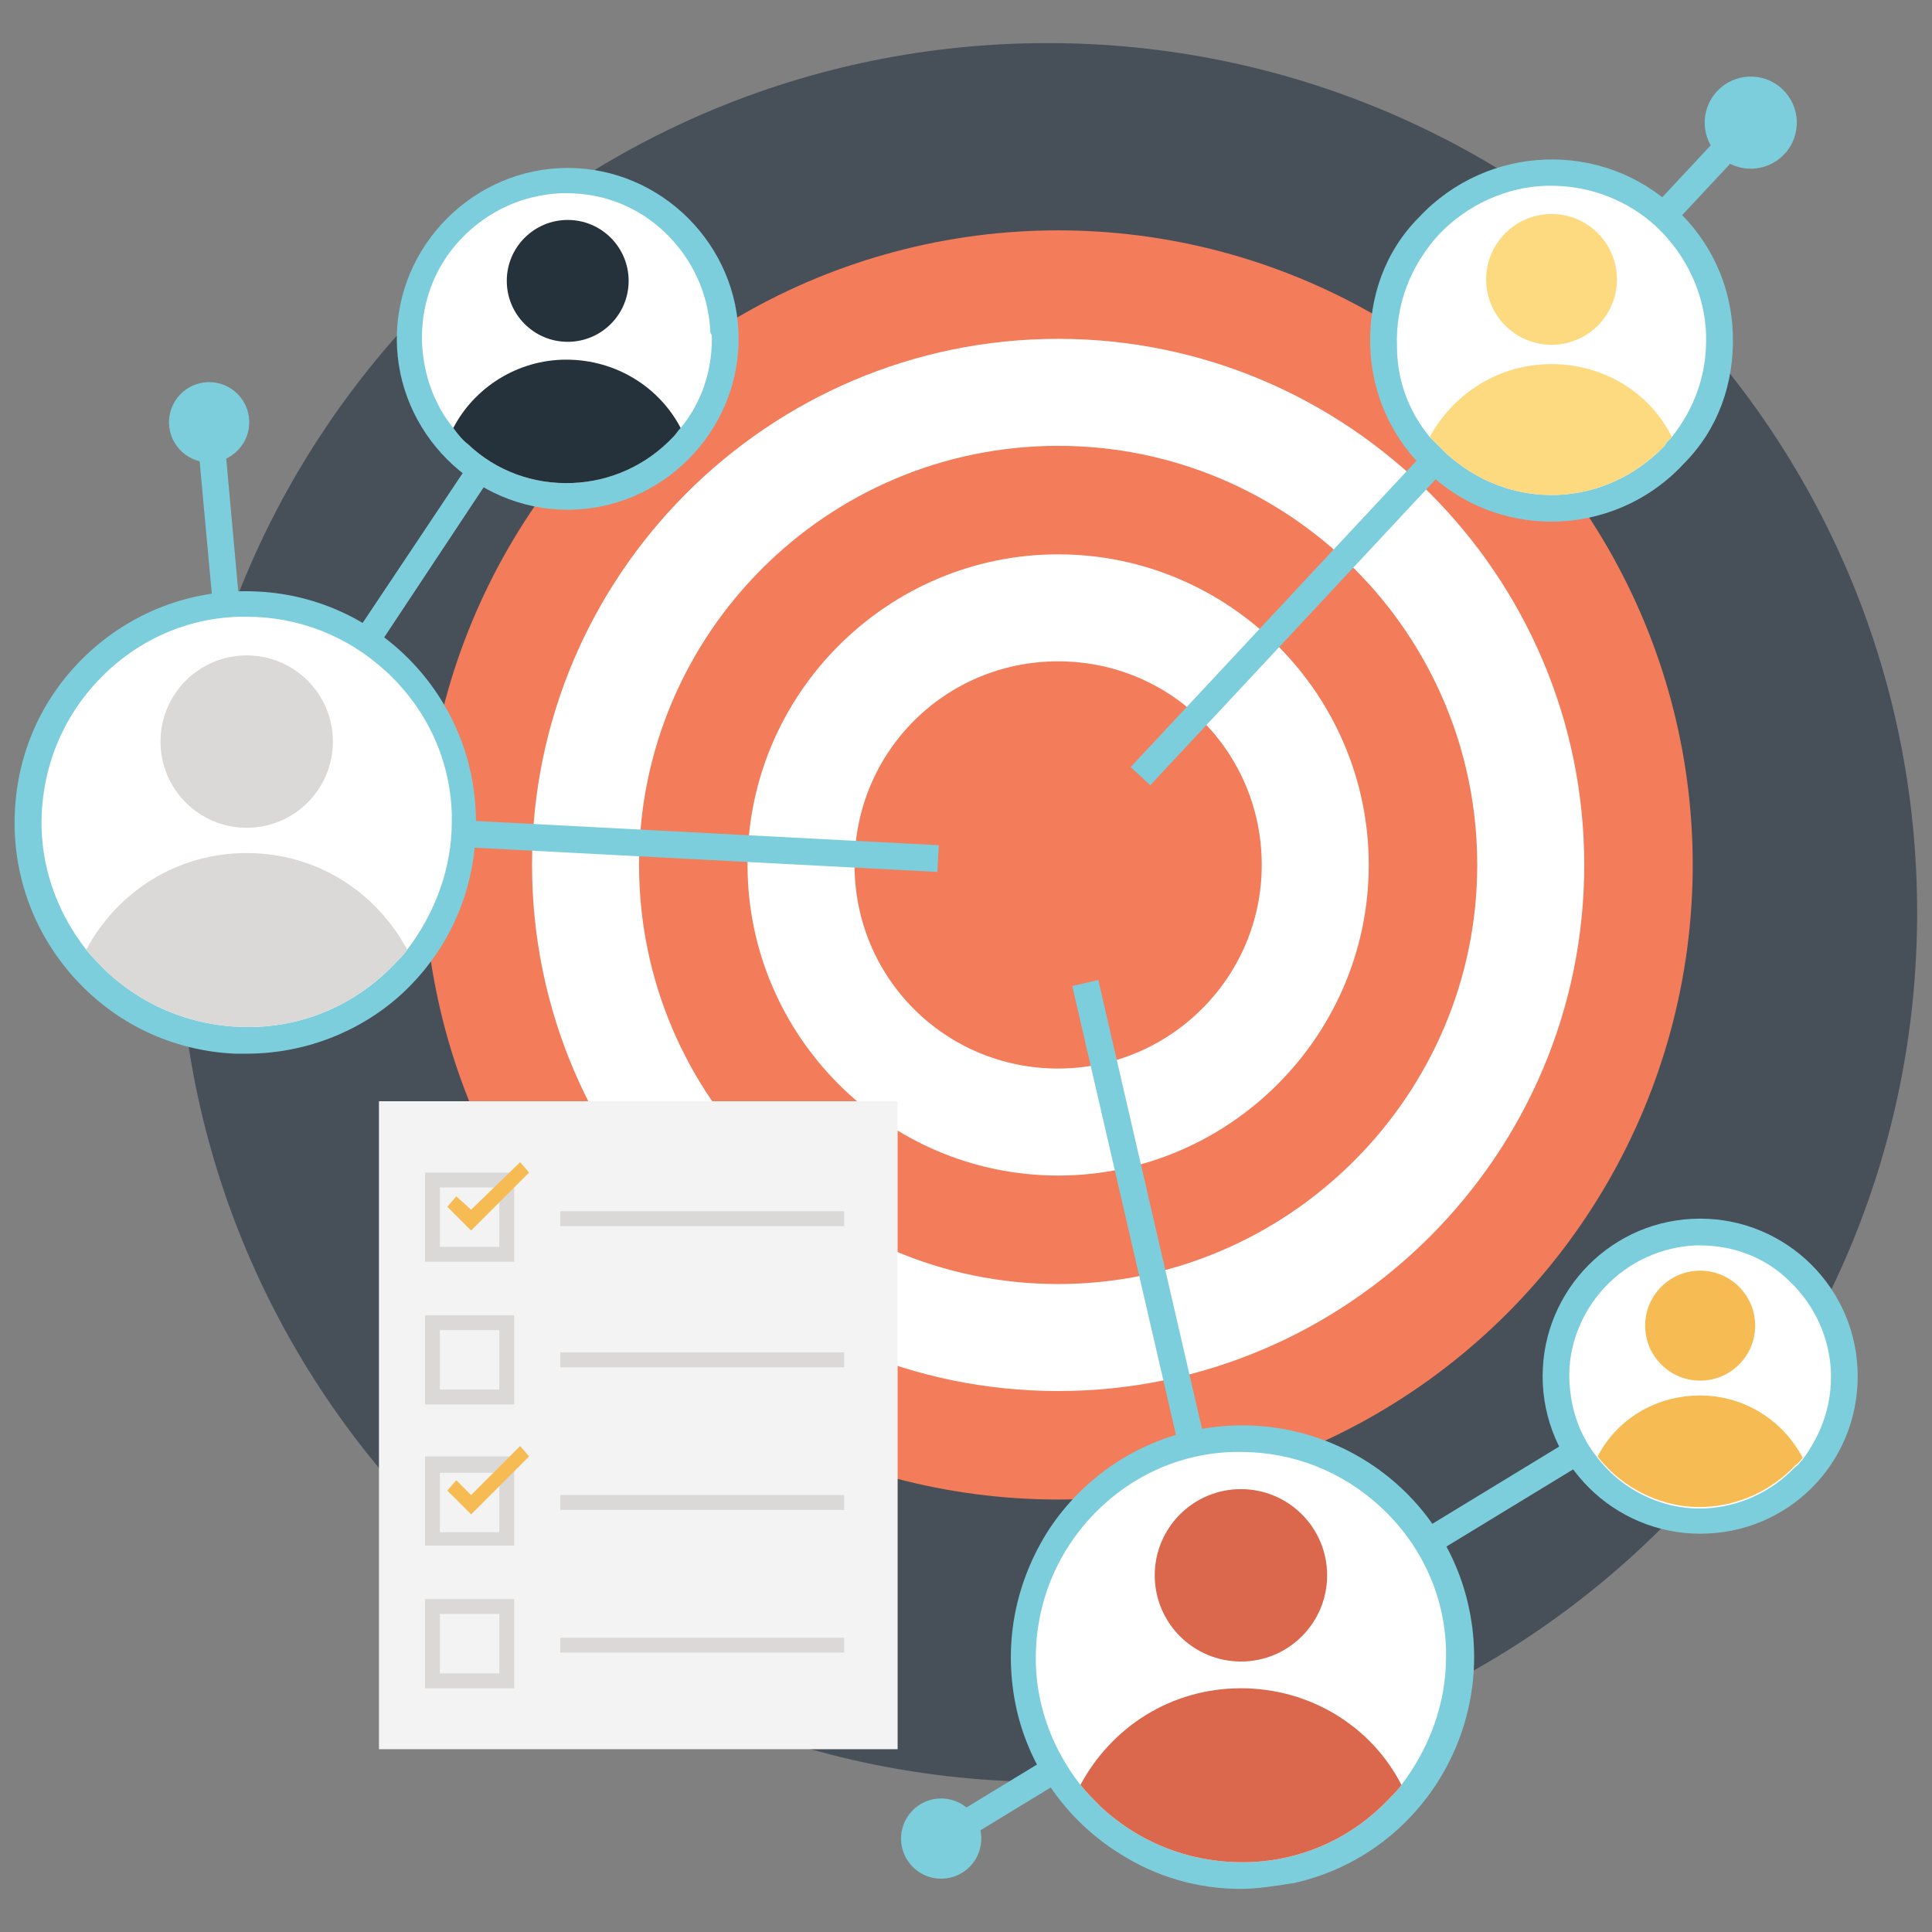
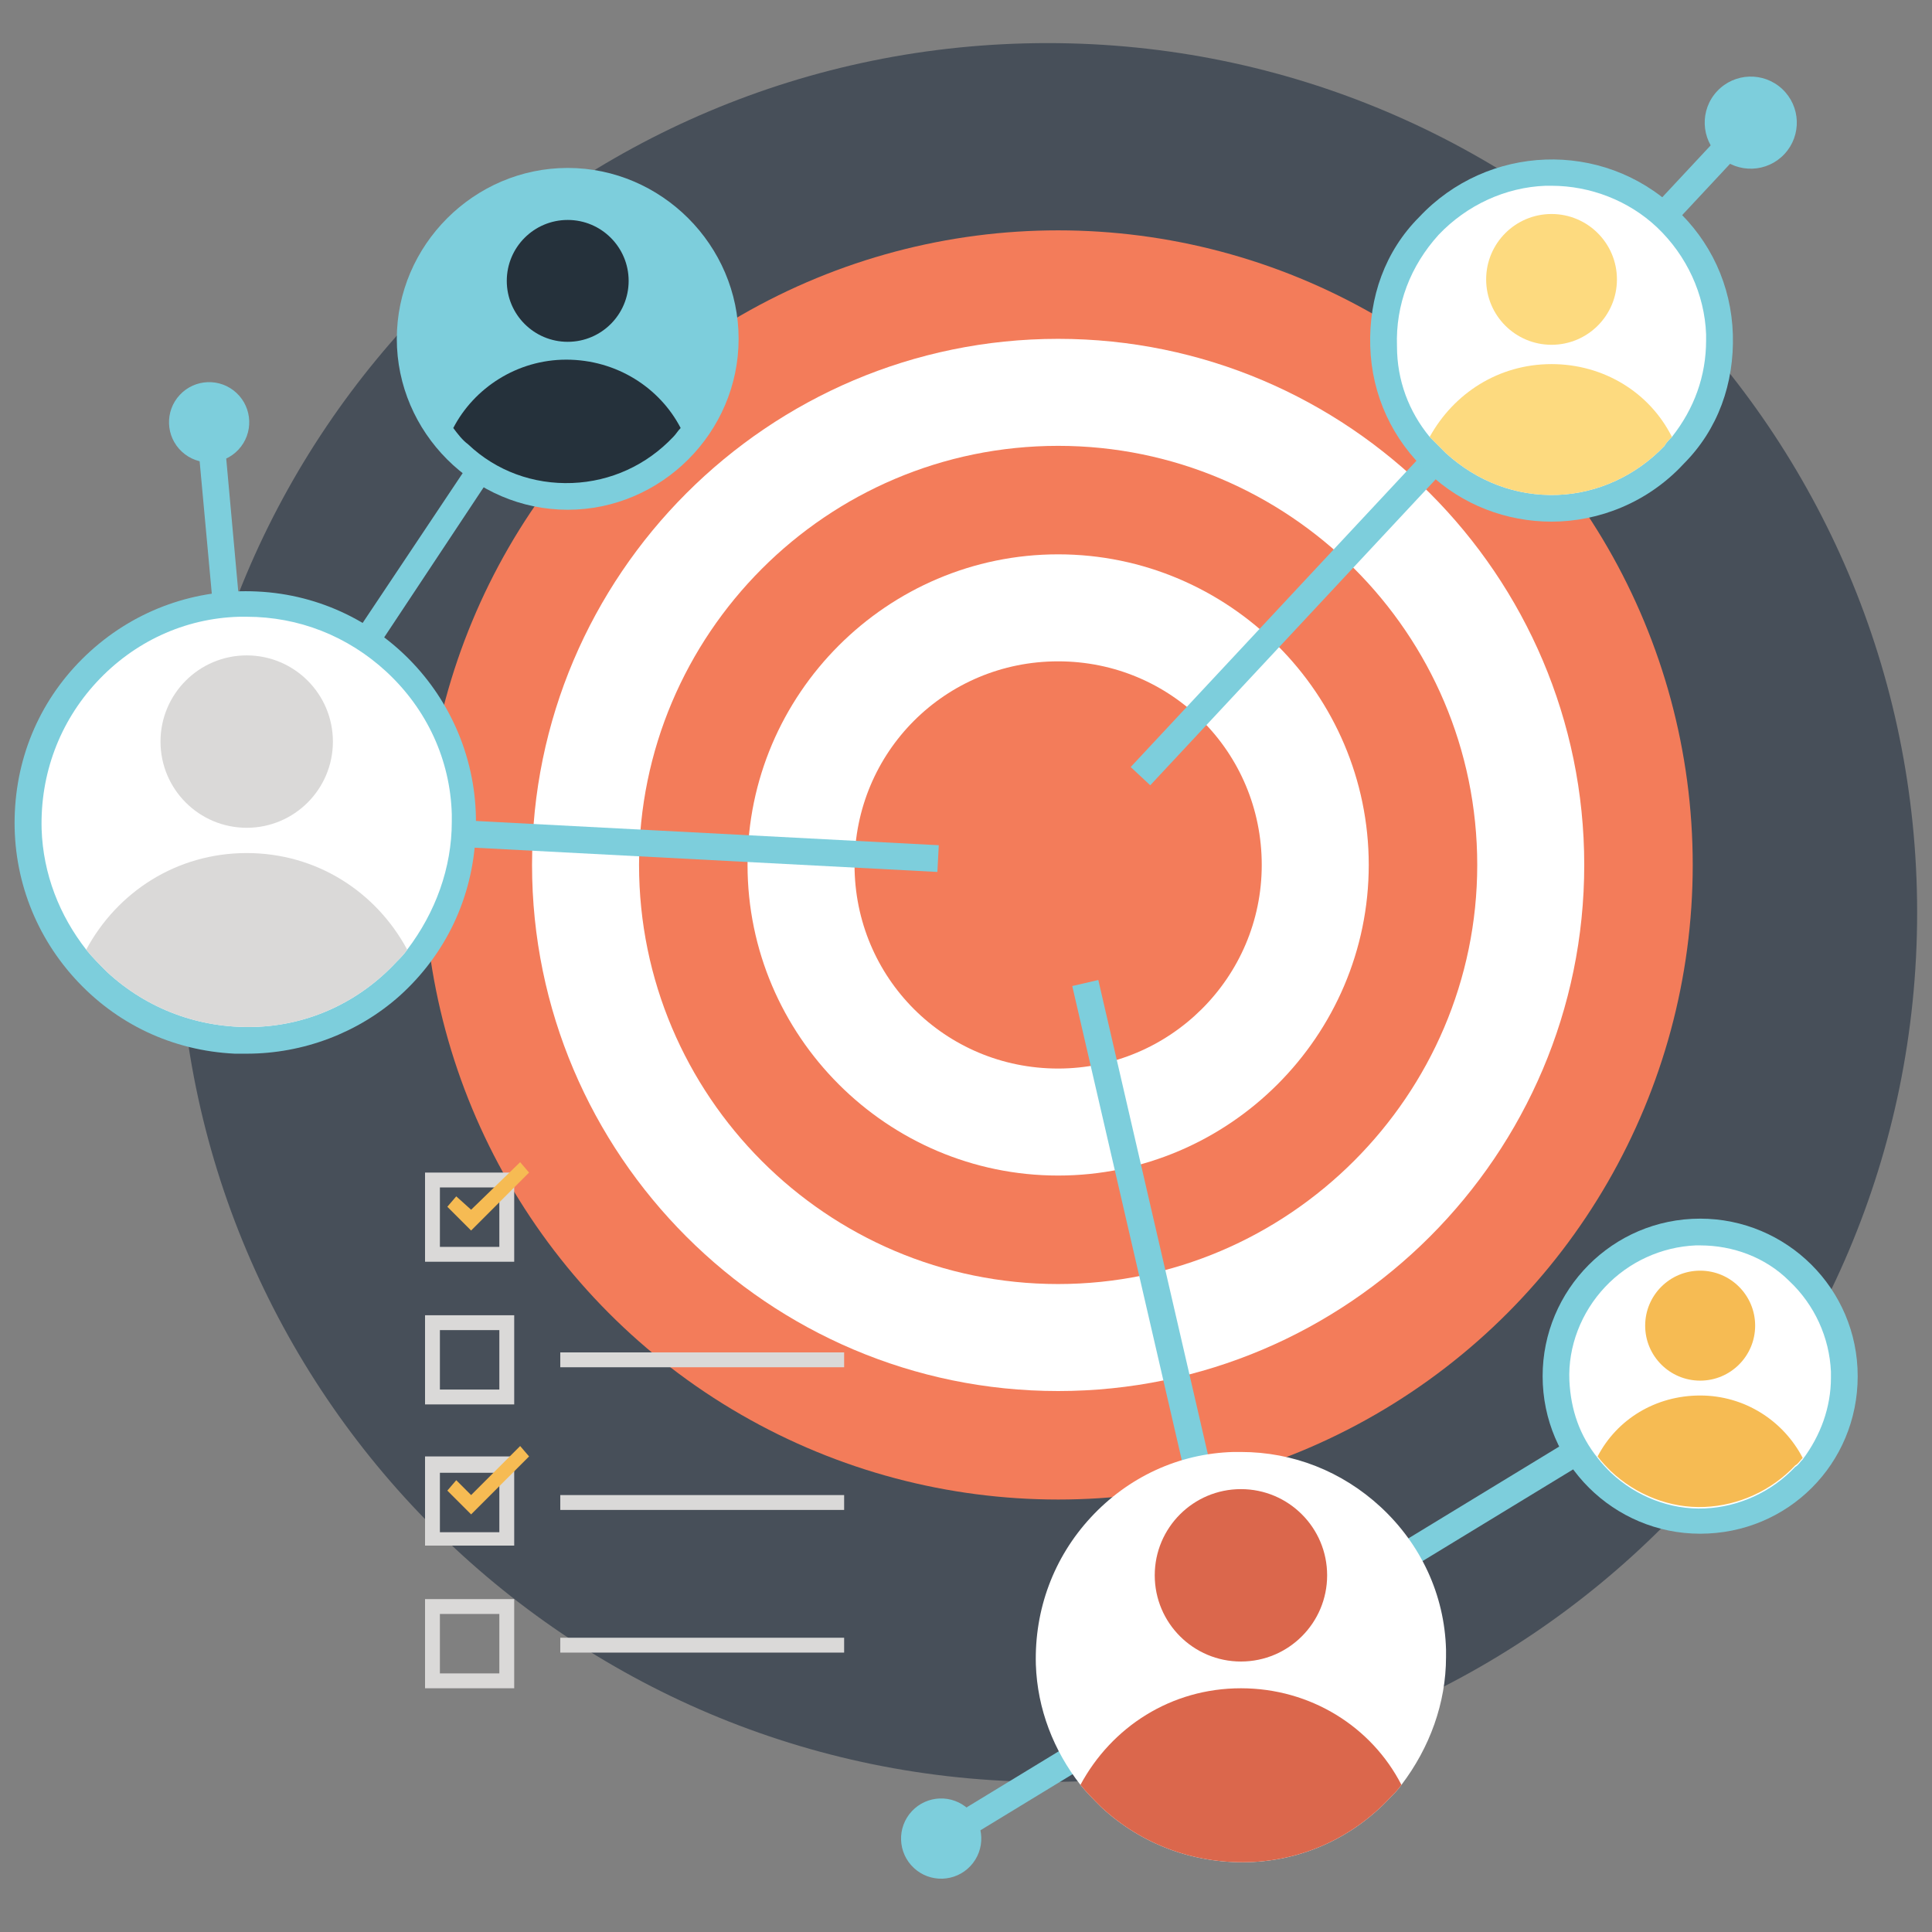
<svg xmlns="http://www.w3.org/2000/svg" version="1.1" id="Layer_1" x="0px" y="0px" viewBox="0 0 130 130" style="enable-background:new 0 0 130 130;" xml:space="preserve">
  <rect x="0" y="0" width="130" height="130" fill="#808080" stroke="none" />
  <style type="text/css">
	.st0{fill:#474F59;}
	.st1{fill:#25313B;}
	.st2{fill:#FDDA7F;}
	.st3{fill:#FFFFFF;}
	.st4{fill:#F6BB53;}
	.st5{fill:#DAD9D8;}
	.st6{fill:#7DCEDC;}
	.st7{fill:#F37C5A;}
	.st8{fill:#DB674C;}
	.st9{fill:#55C5CA;}
	.st10{fill:none;}
	.st11{fill:#F3F3F3;}
	.st12{fill:#E8A73A;}
	.st13{fill:#BBBBBB;}
	.st14{fill:#C2C1C1;}
	.st15{fill:#F3CD79;}
	.st16{fill:#E5BD6E;}
	.st17{fill:#3D454D;}
	.st18{fill:#E5A84D;}
	.st19{fill:none;stroke:#231F20;stroke-miterlimit:10;}
	.st20{fill:none;stroke:#231F20;stroke-width:0.2;stroke-miterlimit:10;}
	.st21{fill:#E7E7E7;}
	.st22{fill:#F4CC71;}
	.st23{fill:#1B262E;}
	.st24{fill:#CDCCCC;}
	.st25{fill:#C0BFBF;}
	.st26{fill:#E6A742;}
	.st27{fill:#E5E5E5;}
	.st28{fill:#172229;}
	.st29{fill:#1C262E;}
	.st30{fill:#1D2830;}
	.st31{fill:#98D8E1;}
	.st32{fill:#CE573F;}
	.st33{fill:#F4CF7A;}
	.st34{fill:#E5AC4C;}
	.st35{fill:#EA7254;}
	.st36{fill:#CC5A44;}
	.st37{fill:#F5D07D;}
	.st38{fill:#BD4F39;}
	.st39{fill:#B7B7B8;}
	.st40{fill:#6FC5CE;}
	.st41{fill:#C65942;}
	.st42{fill:#1F282D;}
	.st43{fill:#F4CE78;}
	.st44{fill:#E8E8E8;}
	.st45{fill:#404750;}
	.st46{fill:#E87356;}
	.st47{fill:#141D23;}
	.st48{fill:#E66E51;}
</style>
  <g>
    <g>
      <g>
        <path class="st0" d="M129,61.4c0,32.3-26.2,58.5-58.5,58.5c-32.3,0-58.5-26.2-58.5-58.5c0-32.3,26.1-58.5,58.5-58.5     C102.8,2.9,129,29.1,129,61.4z" />
      </g>
    </g>
    <g>
      <g>
        <circle class="st7" cx="71.2" cy="58.2" r="42.7" />
      </g>
    </g>
    <g>
      <g>
        <path class="st3" d="M71.2,93.6c-19.5,0-35.4-15.9-35.4-35.4s15.9-35.4,35.4-35.4c19.5,0,35.4,15.9,35.4,35.4     S90.7,93.6,71.2,93.6z" />
      </g>
    </g>
    <g>
      <g>
        <path class="st7" d="M71.2,86.4C55.6,86.4,43,73.7,43,58.2C43,42.7,55.6,30,71.2,30c15.5,0,28.2,12.6,28.2,28.2     C99.4,73.7,86.7,86.4,71.2,86.4z" />
      </g>
    </g>
    <g>
      <g>
        <path class="st3" d="M71.2,79.1c-11.5,0-20.9-9.4-20.9-20.9c0-11.5,9.4-20.9,20.9-20.9c11.5,0,20.9,9.4,20.9,20.9     C92.1,69.7,82.7,79.1,71.2,79.1z" />
      </g>
    </g>
    <g>
      <g>
        <path class="st7" d="M71.2,71.9c-7.6,0-13.7-6.1-13.7-13.7c0-7.6,6.1-13.7,13.7-13.7c7.6,0,13.7,6.1,13.7,13.7     C84.9,65.8,78.7,71.9,71.2,71.9z" />
      </g>
    </g>
    <g>
      <g>
        <g>
          <line class="st6" x1="76.7" y1="52.2" x2="117.8" y2="8.2" />
        </g>
      </g>
      <g>
        <g>
          <rect x="67.2" y="29.3" transform="matrix(0.682 -0.731 0.731 0.682 8.833 80.752)" class="st6" width="60.2" height="1.8" />
        </g>
      </g>
    </g>
    <g>
      <g>
        <ellipse transform="matrix(0.682 -0.731 0.731 0.682 31.471 88.772)" class="st6" cx="117.8" cy="8.2" rx="3.1" ry="3.1" />
      </g>
    </g>
    <g>
      <g>
        <path class="st6" d="M104.4,35.1c-3,0-6-1.1-8.3-3.3c-2.4-2.2-3.8-5.2-3.9-8.5c-0.1-3.3,1-6.4,3.3-8.7c4.6-4.9,12.3-5.2,17.2-0.6     c2.4,2.2,3.8,5.2,3.9,8.5s-1,6.4-3.3,8.7l0,0C110.9,33.8,107.6,35.1,104.4,35.1z" />
      </g>
    </g>
    <g>
      <g>
        <g>
          <line class="st6" x1="73" y1="66.1" x2="84.9" y2="117.7" />
        </g>
      </g>
      <g>
        <g>
          <rect x="78.1" y="65.5" transform="matrix(0.974 -0.225 0.225 0.974 -18.657 20.123)" class="st6" width="1.8" height="53" />
        </g>
      </g>
    </g>
    <g>
      <g>
        <g>
          <line class="st6" x1="114.4" y1="92.7" x2="63.4" y2="123.7" />
        </g>
      </g>
      <g>
        <g>
          <rect x="59" y="107.3" transform="matrix(0.854 -0.52 0.52 0.854 -43.282 61.964)" class="st6" width="59.8" height="1.8" />
        </g>
      </g>
    </g>
    <g>
      <g>
-         <path class="st6" d="M83.5,127.1c-2.9,0-5.7-0.8-8.2-2.4c-3.5-2.2-6-5.7-6.9-9.7l0,0c-0.9-4.1-0.2-8.2,2-11.8     c2.2-3.5,5.7-6,9.7-6.9c8.4-1.9,16.8,3.3,18.7,11.7c1.9,8.4-3.3,16.8-11.7,18.7C85.8,126.9,84.6,127.1,83.5,127.1z" />
-       </g>
+         </g>
    </g>
    <g>
      <g>
        <g>
          <line class="st6" x1="63.1" y1="57.8" x2="10.2" y2="55" />
        </g>
      </g>
      <g>
        <g>
          <rect x="35.7" y="29.9" transform="matrix(5.233911e-002 -0.999 0.999 5.233911e-002 -21.611 89.997)" class="st6" width="1.8" height="53" />
        </g>
      </g>
    </g>
    <g>
      <g>
        <path class="st6" d="M114.4,103.2c-5.8,0-10.6-4.7-10.6-10.6c0-5.8,4.7-10.6,10.6-10.6c5.8,0,10.6,4.7,10.6,10.6     C125,98.5,120.3,103.2,114.4,103.2z" />
      </g>
    </g>
    <g>
      <g>
        <g>
          <polygon class="st6" points="15.9,57.9 13.2,28.5 15,28.4 17.2,52.7 37.5,22.3 38.9,23.2     " />
        </g>
      </g>
    </g>
    <g>
      <g>
        <path class="st6" d="M16.6,70.9c-0.3,0-0.6,0-0.8,0c-4.2-0.2-8-2-10.8-5.1c-2.8-3.1-4.2-7.1-4-11.2c0.2-4.2,2-8,5.1-10.8     c3.1-2.8,7.1-4.2,11.2-4c8.6,0.4,15.2,7.8,14.7,16.4c-0.2,4.2-2,8-5.1,10.8C24.1,69.5,20.4,70.9,16.6,70.9z" />
      </g>
    </g>
    <g>
      <g>
        <path class="st6" d="M38.2,34.3c-6.3,0-11.5-5.2-11.5-11.5c0-6.3,5.2-11.5,11.5-11.5c6.3,0,11.5,5.2,11.5,11.5     C49.7,29.1,44.5,34.3,38.2,34.3z" />
      </g>
    </g>
    <g>
      <g>
        <ellipse transform="matrix(0.682 -0.731 0.731 0.682 -16.305 19.351)" class="st6" cx="14.1" cy="28.4" rx="2.7" ry="2.7" />
      </g>
    </g>
    <g>
      <g>
        <ellipse transform="matrix(0.682 -0.731 0.731 0.682 -70.334 85.696)" class="st6" cx="63.4" cy="123.7" rx="2.7" ry="2.7" />
      </g>
    </g>
    <g>
      <g>
        <g>
          <path class="st3" d="M114.8,22.9c0,2.4-0.8,4.6-2.3,6.5c-0.2,0.2-0.4,0.4-0.5,0.6c-1.9,2-4.5,3.2-7.2,3.3      c-2.8,0.1-5.4-0.9-7.5-2.8c-0.4-0.4-0.7-0.7-1.1-1.1c-1.4-1.7-2.2-3.8-2.2-6.1c-0.1-2.8,0.9-5.4,2.8-7.5c1.9-2,4.5-3.2,7.2-3.3      h0.4c2.6,0,5.2,1,7.1,2.8c2,1.9,3.2,4.5,3.3,7.2C114.8,22.7,114.8,22.8,114.8,22.9z" />
        </g>
      </g>
      <g>
        <g>
          <g>
            <circle class="st2" cx="104.4" cy="18.8" r="4.4" />
          </g>
        </g>
        <g>
          <g>
            <path class="st2" d="M112.5,29.4c-0.2,0.2-0.4,0.4-0.5,0.6c-1.9,2-4.5,3.2-7.2,3.3c-2.8,0.1-5.4-0.9-7.5-2.8       c-0.4-0.4-0.7-0.7-1.1-1.1c1.6-2.9,4.6-4.9,8.2-4.9C107.9,24.5,111,26.4,112.5,29.4z" />
          </g>
        </g>
      </g>
    </g>
    <g>
      <g>
        <path class="st3" d="M123.2,92.7c0,2-0.7,3.9-1.9,5.5c-0.2,0.2-0.3,0.4-0.5,0.5c-1.6,1.7-3.8,2.7-6.1,2.8     c-2.3,0.1-4.6-0.8-6.3-2.4c-0.3-0.3-0.6-0.6-0.9-1c-1.2-1.5-1.8-3.2-1.9-5.2c-0.1-2.3,0.8-4.6,2.4-6.3c1.6-1.7,3.8-2.7,6.1-2.8     h0.3c2.2,0,4.4,0.8,6,2.4c1.7,1.6,2.7,3.8,2.8,6.1C123.2,92.5,123.2,92.6,123.2,92.7z" />
      </g>
    </g>
    <g>
      <g>
        <g>
          <circle class="st4" cx="114.4" cy="89.2" r="3.7" />
        </g>
      </g>
      <g>
        <g>
          <path class="st4" d="M121.3,98.1c-0.2,0.2-0.3,0.4-0.5,0.5c-1.6,1.7-3.8,2.7-6.1,2.8c-2.3,0.1-4.6-0.8-6.3-2.4      c-0.3-0.3-0.6-0.6-0.9-1c1.3-2.5,3.9-4.1,6.9-4.1S120,95.6,121.3,98.1z" />
        </g>
      </g>
    </g>
    <g>
      <g>
        <g>
          <path class="st3" d="M97.3,111.5c0,3.1-1.1,6.1-3,8.6c-0.2,0.3-0.5,0.6-0.7,0.8c-2.5,2.7-5.9,4.3-9.6,4.4      c-3.7,0.1-7.2-1.2-9.9-3.7c-0.5-0.5-1-1-1.4-1.5c-1.8-2.3-2.9-5.1-3-8.1c-0.1-3.7,1.2-7.2,3.7-9.9c2.5-2.7,5.9-4.3,9.6-4.4h0.5      c3.5,0,6.8,1.3,9.4,3.7c2.7,2.5,4.3,5.9,4.4,9.6C97.3,111.2,97.3,111.3,97.3,111.5z" />
        </g>
      </g>
      <g>
        <g>
          <g>
            <circle class="st8" cx="83.5" cy="106" r="5.8" />
          </g>
        </g>
        <g>
          <g>
            <path class="st8" d="M94.3,120.1c-0.2,0.3-0.5,0.6-0.7,0.8c-2.5,2.7-5.9,4.3-9.6,4.4c-3.7,0.1-7.2-1.2-9.9-3.7       c-0.5-0.5-1-1-1.4-1.5c2.1-3.9,6.1-6.5,10.8-6.5C88.2,113.6,92.3,116.2,94.3,120.1z" />
          </g>
        </g>
      </g>
    </g>
    <g>
      <g>
        <path class="st3" d="M30.4,55.3c0,3.1-1.1,6.1-3,8.6c-0.2,0.3-0.5,0.6-0.7,0.8c-2.5,2.7-5.9,4.3-9.6,4.4     c-3.7,0.1-7.2-1.2-9.9-3.7c-0.5-0.5-1-1-1.4-1.5c-1.8-2.3-2.9-5.1-3-8.1c-0.1-3.7,1.2-7.2,3.7-9.9c2.5-2.7,5.9-4.3,9.6-4.4h0.5     c3.5,0,6.8,1.3,9.4,3.7c2.7,2.5,4.3,5.9,4.4,9.6C30.4,55,30.4,55.2,30.4,55.3z" />
      </g>
    </g>
    <g>
      <g>
        <g>
          <circle class="st5" cx="16.6" cy="49.9" r="5.8" />
        </g>
      </g>
      <g>
        <g>
          <path class="st5" d="M27.4,63.9c-0.2,0.3-0.5,0.6-0.7,0.8c-2.5,2.7-5.9,4.3-9.6,4.4c-3.7,0.1-7.2-1.2-9.9-3.7      c-0.5-0.5-1-1-1.4-1.5c2.1-3.9,6.1-6.5,10.8-6.5C21.3,57.4,25.3,60,27.4,63.9z" />
        </g>
      </g>
    </g>
    <g>
      <g>
-         <path class="st3" d="M47.9,22.8c0,2.2-0.7,4.3-2.1,6c-0.2,0.2-0.3,0.4-0.5,0.6c-1.8,1.9-4.2,3-6.8,3.1c-2.6,0.1-5.1-0.8-7-2.6     c-0.4-0.3-0.7-0.7-1-1.1c-1.3-1.6-2-3.6-2.1-5.7c-0.1-2.6,0.8-5.1,2.6-7c1.8-1.9,4.2-3,6.8-3.1h0.3c2.5,0,4.8,0.9,6.6,2.6     c1.9,1.8,3,4.2,3.1,6.8C47.9,22.5,47.9,22.6,47.9,22.8z" />
-       </g>
+         </g>
    </g>
    <g>
      <g>
        <g>
          <circle class="st1" cx="38.2" cy="18.9" r="4.1" />
        </g>
      </g>
      <g>
        <g>
          <path class="st1" d="M45.8,28.8c-0.2,0.2-0.3,0.4-0.5,0.6c-1.8,1.9-4.2,3-6.8,3.1c-2.6,0.1-5.1-0.8-7-2.6      c-0.4-0.3-0.7-0.7-1-1.1c1.4-2.7,4.3-4.6,7.6-4.6C41.5,24.2,44.4,26.1,45.8,28.8z" />
        </g>
      </g>
    </g>
    <g>
      <g>
-         <rect x="25.5" y="74.1" class="st11" width="34.9" height="43.6" />
-       </g>
+         </g>
    </g>
    <g>
      <g>
        <g>
          <path class="st5" d="M34.6,84.9h-6v-6h6V84.9z M29.6,83.9h4v-4h-4V83.9z" />
        </g>
      </g>
    </g>
    <g>
      <g>
        <g>
-           <rect x="37.7" y="81.5" class="st5" width="19.1" height="1" />
-         </g>
+           </g>
      </g>
    </g>
    <g>
      <g>
        <polygon class="st4" points="31.7,82.8 30.1,81.2 30.7,80.5 31.7,81.4 35,78.2 35.6,78.9    " />
      </g>
    </g>
    <g>
      <g>
        <g>
          <path class="st5" d="M34.6,94.5h-6v-6h6V94.5z M29.6,93.5h4v-4h-4V93.5z" />
        </g>
      </g>
    </g>
    <g>
      <g>
        <g>
          <rect x="37.7" y="91" class="st5" width="19.1" height="1" />
        </g>
      </g>
    </g>
    <g>
      <g>
        <g>
          <path class="st5" d="M34.6,104h-6v-6h6V104z M29.6,103.1h4v-4h-4V103.1z" />
        </g>
      </g>
    </g>
    <g>
      <g>
        <g>
          <rect x="37.7" y="100.6" class="st5" width="19.1" height="1" />
        </g>
      </g>
    </g>
    <g>
      <g>
        <polygon class="st4" points="31.7,101.9 30.1,100.3 30.7,99.6 31.7,100.6 35,97.3 35.6,98    " />
      </g>
    </g>
    <g>
      <g>
        <g>
          <path class="st5" d="M34.6,113.6h-6v-6h6V113.6z M29.6,112.6h4v-4h-4V112.6z" />
        </g>
      </g>
    </g>
    <g>
      <g>
        <g>
          <rect x="37.7" y="110.2" class="st5" width="19.1" height="1" />
        </g>
      </g>
    </g>
  </g>
</svg>